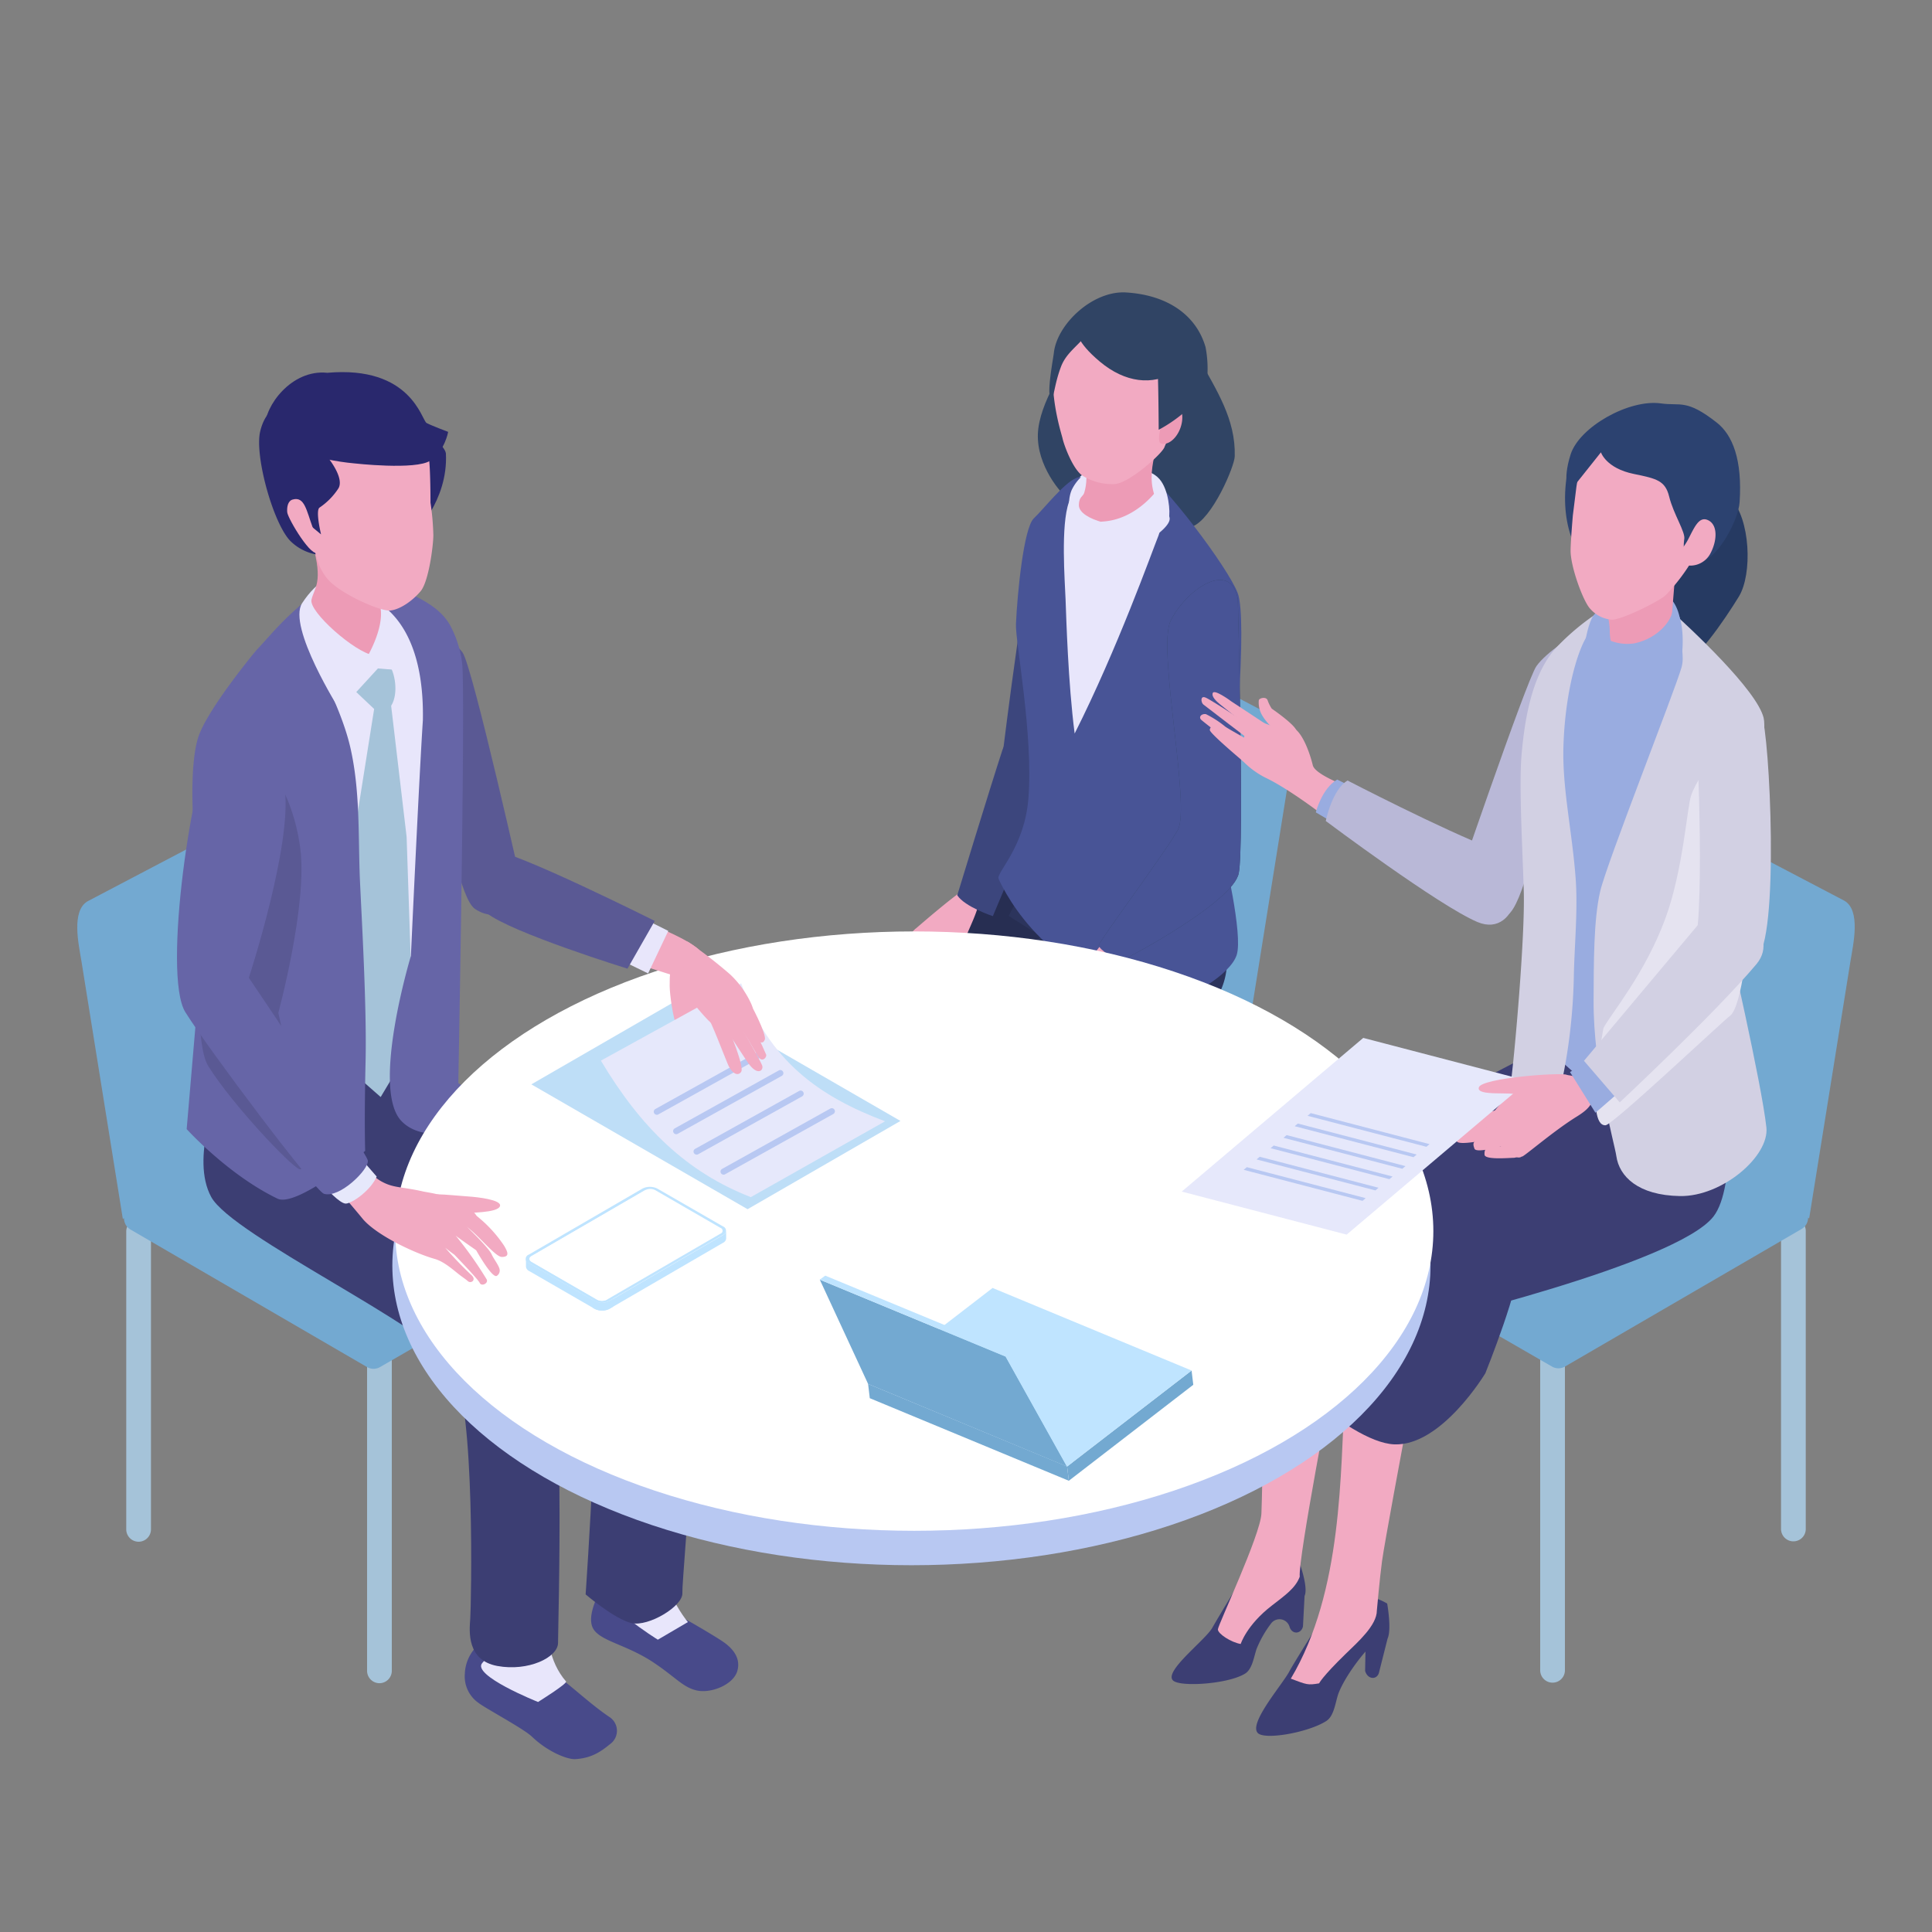
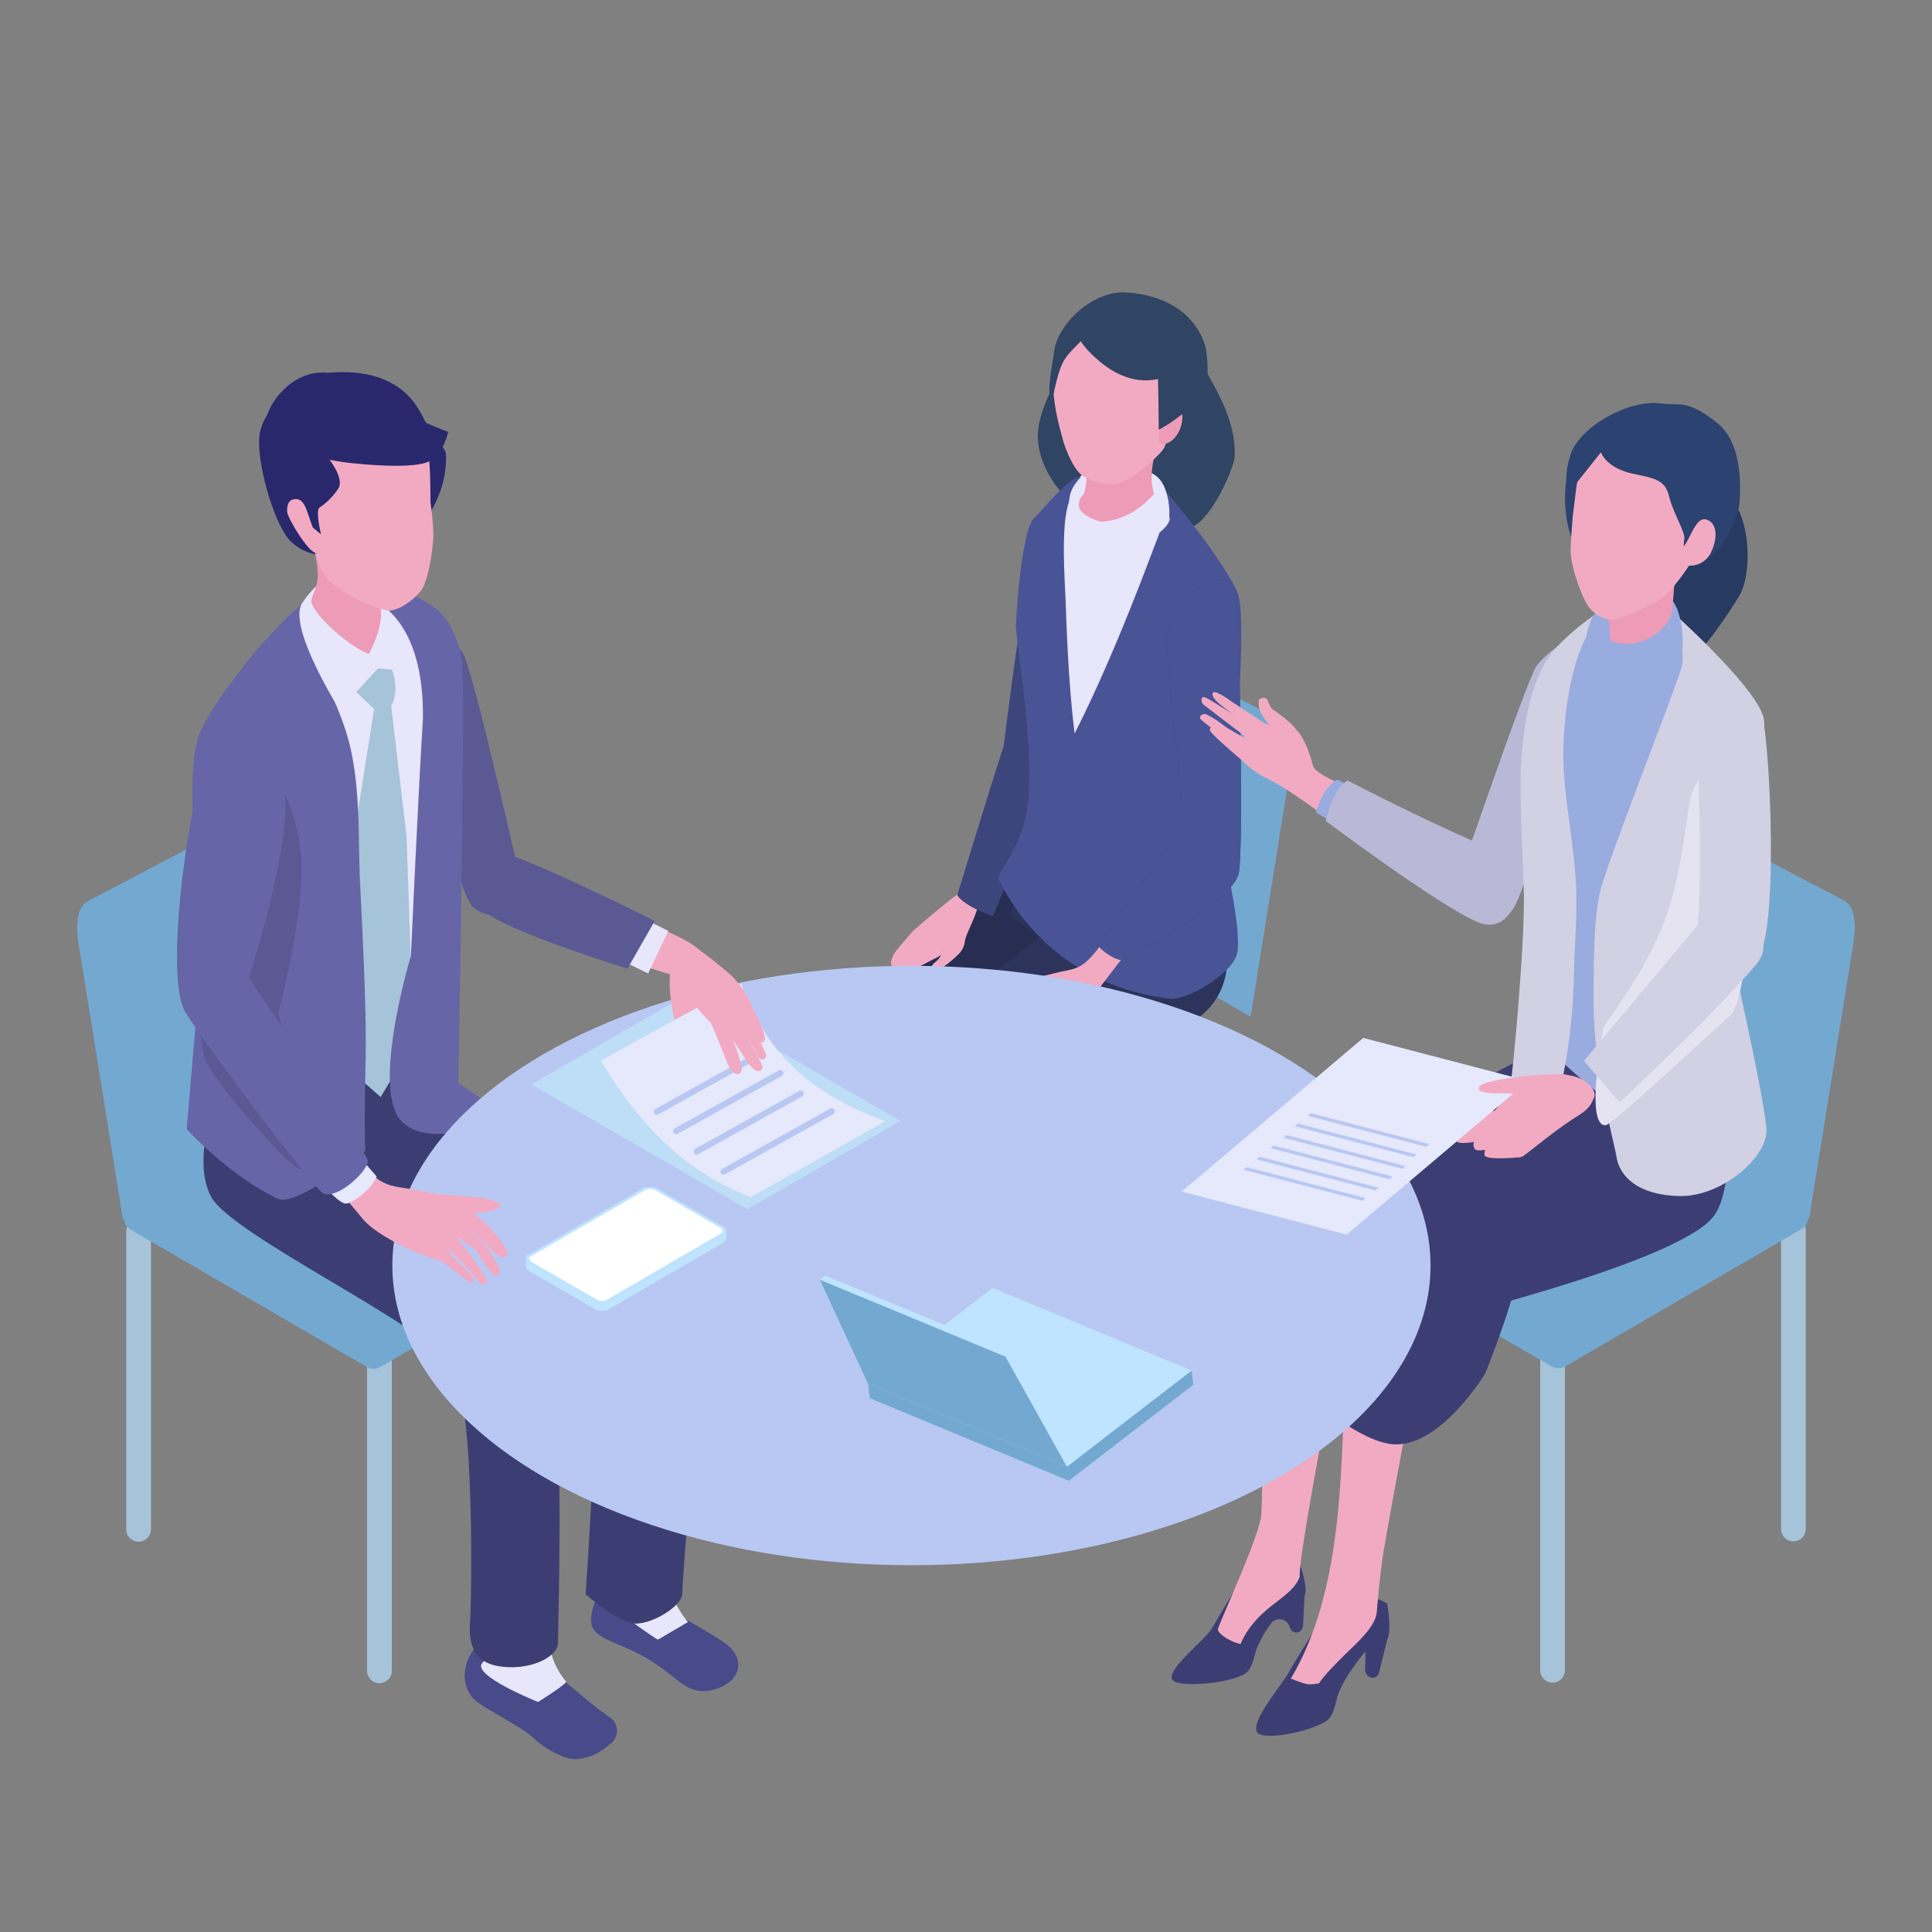
<svg xmlns="http://www.w3.org/2000/svg" viewBox="0 0 500 500">
  <rect x="0" y="0" width="500" height="500" fill="#808080" stroke="none" />
  <defs>
    <style>.cls-1{isolation:isolate;}.cls-2{fill:#e3e8ed;}.cls-3{fill:#73a9d1;}.cls-4{fill:#485496;}.cls-5{fill:#f2aac2;}.cls-6{fill:#272e52;}.cls-7{fill:#2c345c;}.cls-8{fill:#3c467d;}.cls-9{fill:#304464;}.cls-10{fill:#e8e6fb;}.cls-11{fill:#ed9bb6;}.cls-12{fill:#a5c3d9;}.cls-13{fill:#3c3e73;}.cls-14{fill:#263a62;}.cls-15{fill:#b9b8d7;}.cls-16{fill:#99ace0;}.cls-17{fill:#d2d0e3;}.cls-18{fill:#2c4270;}.cls-19{fill:#484a8a;}.cls-20{fill:#5a5994;}.cls-21{fill:#6665a7;}.cls-22{fill:#29286d;}.cls-23{fill:#b8c8f2;}.cls-24{fill:#fff;}.cls-25{fill:#bfe4ff;}.cls-26{fill:#bedef7;}.cls-27{fill:#e6e8fb;}.cls-28{fill:#e5e3f0;mix-blend-mode:multiply;}</style>
  </defs>
  <g class="cls-1">
    <g id="レイヤー_2" data-name="レイヤー 2">
      <ellipse class="cls-2" cx="239.37" cy="350.69" rx="71.59" ry="41.33" />
      <path class="cls-3" d="M323.65,263.12,265,229.27c-2-1.19-4.57-5.79-4.25-7.77l10.34-64.39c.23-1.44,1.25-1.78,2.75-.92l58.24,30.54c4,2.32,2.13,10.48,1.51,14.36Z" />
      <path class="cls-4" d="M209.77,372.94c10-8.45,4.88-1.85,11.24-11.86,3.53-.11,9-.25,9.89,2a32.58,32.58,0,0,1,1.38,5.79c.54,8.52-2,13-2,13a3,3,0,0,1-3.74-.09l-.15-2.42-11.29,8.26a20.88,20.88,0,0,1-8.21,4.2,11,11,0,0,1-9.61-1.74c-1.07-.82-2-1.81-1.93-2.88C195.64,384.27,207.28,376.46,209.77,372.94Z" />
      <path class="cls-5" d="M210.67,379.13c7.67,2.91,19.57-9.62,19.47-15.84-3.52-11.43-.22-25.32-.25-30.85-.1-20.92-12.47-3.46-12.47-3.46s1,6.94.45,27.11C217.46,371.77,202.22,375.92,210.67,379.13Z" />
      <path class="cls-4" d="M221.9,389.56c10-8.45,11.58-8.86,17.95-18.87,3.52-.1,8.19-1.57,10.75,2.87l.46,3.62a34.36,34.36,0,0,1-1.94,14.33,3,3,0,0,1-3.74-.1l-.14-2.42-11.3,8.26a21.51,21.51,0,0,1-13.2,4.9s-6.5-2.31-6.54-5.32C214.13,392.18,220.59,391.14,221.9,389.56Z" />
      <path class="cls-5" d="M229.4,388.59c7.68,2.92,20.7-6.46,19.9-13.1-.73-4.76-2.1-9.12-2.05-12.75.26-23.42.38-25.38.21-29.61s-11.6-2.11-13.2.48,1.52,11.63,1,32.68c-.17,6.59-1,11.17-2.4,14.38C230.92,385.1,226.51,386,229.4,388.59Z" />
      <path class="cls-6" d="M221.79,292.57S234.5,349.25,234,350.92c-1.14,3.69-18.19,5.83-19.43,2.72-.5-1.24-7.46-37.36-9.6-69Z" />
      <path class="cls-7" d="M242.58,292.84s8.82,64.56,7.43,68-18.18,4.27-19.78,1.36-9.45-49.11-11.2-79.85Z" />
      <path class="cls-6" d="M268.27,215.85S210.85,270.46,206.76,278s-1.07,15.53,1.07,19.62,8,5.86,12.85,2.16L275.27,252c5.35-3.67,9.38-6.65,10.83-8.2C292.51,237,268.27,215.85,268.27,215.85Z" />
      <path class="cls-7" d="M314.24,256.91s-10.78.5-16.41-.51c-9.89-1.78-36.77-19.38-36.77-19.38l15.59-29.54s24.5,11.27,31.94,14.54C326.59,229.92,314.24,256.91,314.24,256.91Z" />
      <path class="cls-7" d="M219.72,280.87c3.58-4.33,67.83-51.86,67.83-51.86l27.7-9c2.09-.52,4.33,18.78,2,32a17.84,17.84,0,0,1-10.58,13.34l-65.35,27.84c-7.27,2.17,1.28,15.52-5.09,17.46s-15.42-1.37-17.31-5.93C215.5,296.55,216.14,285.2,219.72,280.87Z" />
      <path class="cls-8" d="M259.48,195.2s6.84-55.9,9.71-59.91,11.22.64,11.52,7.7c.63,15-3.72,51.37-8.06,54.12C266.28,201.16,259.48,195.2,259.48,195.2Z" />
      <path class="cls-5" d="M248.87,239.16c1.09,2.4,1.37,5.15-.38,7.33-.6.74-6.33,6.21-7.43,4.32-.52-.89,1.4-2,1.88-2.66a11.84,11.84,0,0,0,2-5.6C245.33,239.94,246.58,239.59,248.87,239.16Z" />
      <path class="cls-5" d="M244.18,246.2c-.05,1-2.25,1.84-3.18,2.34s-4.65,2.39-4.94,2.88c-.66,1.11-2,2.58-3.3,2.63s.91-3.29,1.58-4,2.34-2.53,3.67-4a16.22,16.22,0,0,1,3.41-2.35,2.12,2.12,0,0,1,2.77,2.35C244,246.08,243.83,246,244.18,246.2Z" />
      <path class="cls-5" d="M249.74,243.35c.3-1.85,4.51-9.3,3.33-10.86-.56-.74-1.76-2.53-2.64-2.64-1.23-.15-13.57,10.59-13.57,10.59a19.42,19.42,0,0,0,1.84,3.72c2,1.93,5.68,2.23,8.1,1.11C248.45,244.5,249.25,244.38,249.74,243.35Z" />
      <path class="cls-5" d="M237.68,242.46c-1.9,1.55-3.43,4.15-4.66,5.86s-2.88,5.13-2.36,5.51,1.7-.5,2.68-1.74,7.87-7.09,7.46-9.17A2,2,0,0,0,237.68,242.46Z" />
      <path class="cls-5" d="M238,241.77c-1.67.33-6,5.64-6,5.64s-2.47,4.63-1.63,5.34,4.19-6.29,5.08-6.92a8.1,8.1,0,0,0,2.62-2.16C238.75,242.53,238.64,241.86,238,241.77Z" />
      <path class="cls-5" d="M233.26,246.63c1-.91,4-2.22,4.31-3.51a5.85,5.85,0,0,0-.6-2.75c-.12-.2-4.81,5.24-5.47,6.31-.5.82-1.49,3-.52,3.27S232.41,247.45,233.26,246.63Z" />
      <path class="cls-8" d="M247.74,231.69c1.92,3,9.21,5.41,9.21,5.41l15.1-35.92s-10-15-12.62-7.1C256,204.59,247.74,231.69,247.74,231.69Z" />
      <path class="cls-9" d="M310.26,92.68c-4.57-8.29-34,1.24-34,1.24s-7.37,10.24-7.66,18.39,5.88,15.49,8.24,17.14c3.47,2.44,15.82,10.29,15.82,10.29s10.71-1.53,15.89-3.46,11-15.71,11-18.21C319.81,108.48,314.82,101,310.26,92.68Z" />
      <path class="cls-10" d="M289.88,120.34c7.33,3.77,18.34,16.64,18.34,16.64l-9,103.81L271,224.32,276,205l-11.23-52.51,9.68-23.08S282.54,116.57,289.88,120.34Z" />
      <path class="cls-4" d="M262.93,161.47c.36-8,2-24.83,4.63-27.33s7.65-9,10.88-10.39-.37,2.18-1.81,6.22c-2.14,6-1.05,20.32-.86,25.17s.64,21.45,2.35,34.7c11.06-21.92,20-47,21.71-51.27,2.11-5.26-5-17.93-5-17.93,6.63,4.55,22.93,26.18,25.49,32.84s-.65,46.35-3.58,67.44c0,0,5,20.94,3.32,26.21S306.93,259,302.79,258.46c-31.3-3.73-42.66-27.34-44.35-31-.73-1.59,6.66-8,7.7-20.72C267.49,190.11,262.72,166,262.93,161.47Z" />
      <path class="cls-10" d="M284.11,120.84a11.56,11.56,0,0,0-6.77,6c-1.73,4.13.37,9.59.37,9.59l6.7-.16.94-1.53C285,133.5,284.46,124,284.11,120.84Z" />
      <path class="cls-10" d="M302.49,134.2c.43-1.63,0-7.45-2.42-10.22-2.93-3.37-8.79-2.43-8.79-2.43l-2.82,6.08,1,1.53C290.73,129.43,299.51,133.12,302.49,134.2Z" />
      <path class="cls-11" d="M279.28,109.47c1,8.1,2.83,13.09,1.32,18.06-.31,1-1.33,1-1.4,3.1s3,3.69,6.09,4.52c5.19,1.4,15.95-2.15,15.95-2.15-6.36-9.17-1.35-15.31-.94-24Z" />
      <path class="cls-5" d="M298.28,78.42c-1.23-.51-11.89-.88-13.22-.45-19.71,6.39-10.51,33.51-10.08,35.46.37,1.75,2.83,8.51,5.48,9.86a14.51,14.51,0,0,0,7.7,2c3.68.16,12.7-7.91,13.22-9.62C302,113.79,317.43,86.32,298.28,78.42Z" />
      <path class="cls-11" d="M300.47,114.78c1.85.55,4.13-1.34,5.09-4.23s.24-5.69-1.61-6.24S298.63,114.22,300.47,114.78Z" />
      <path class="cls-9" d="M312,89.86c-2.29-8-9.44-13.47-20.53-14.17-8.65-.55-17.94,8.19-18.74,15.67-.13,1.27-2,11-.71,11.69.74.4.7-3.16,2.54-8.08,1.28-3.42,3.91-5.08,6.19-7.82,3.48,4.69,6.36,3.19,11.28,3.51s7.09-1,7.09-1,.28,3.16.5,6.86c.19,3.27.25,14.7.25,14.7s12.45-6.26,12.64-14.88A29.72,29.72,0,0,0,312,89.86Z" />
      <path class="cls-9" d="M301,86.14,278.2,83.32c.26,2.38.19,5,6.42,10.25,6.59,5.54,13.72,6.23,19.3,2.73C303.6,93.88,301,86.14,301,86.14Z" />
      <path class="cls-10" d="M300.2,125.83S294.59,134.61,285,135l-.81,1.48h0c1.19,3,6.51,7.34,6.51,7.34s12.44-6.39,12-9.75A45.21,45.21,0,0,0,300.2,125.83Z" />
      <path class="cls-9" d="M269.44,252.75c-1.19.05-4.31.52-5.77.69-1.69.2-6.15.93-5.83,2.07.38,1.39,6.27.93,7.39,1.09,1.36.2,2.78,1.72,4,1.19S271.75,252.64,269.44,252.75Z" />
      <path class="cls-9" d="M257.44,263.09a24.52,24.52,0,0,1,5.88-6.72l2,2.33a5.31,5.31,0,0,0-.76.32c-1.65.83-5.23,6-6.53,6.11C256.37,265.28,256.89,264.16,257.44,263.09Z" />
      <path class="cls-9" d="M259.1,268.68a1.21,1.21,0,0,1-.54-1.39c.25-.88,1-1.87,1.34-2.73.59-1.51,5.57-6.67,5.57-6.67l1.89,2.11c-.47.49-4.59,3.66-4.59,3.66S260,269.2,259.1,268.68Z" />
      <path class="cls-9" d="M261.07,269.24a72.16,72.16,0,0,1,5.28-8.36l.11-.13c-.27,0-1.83-.2-2.26-.68s.54-1.39.54-1.39a5.79,5.79,0,0,1-2.34-.68c-.54-.51.44-1.56.44-1.56,3.2-3.34,8.37-4.1,9.32-4.37,4.25-1.16,5.58-.9,7.82-2.32s4.95-5.24,4.95-5.24l6,2.88s-5.43,7-7.06,9.2c-2.36,3.24-9.47,7.05-13.25,8.33a13,13,0,0,0-4,2.79c-.85.76-1.65,1.35-2,1.68-.58.61-1.66-.1-.83-1a71.38,71.38,0,0,0,4.75-5.49c-.71.64-1.66,1.4-1.66,1.4a71.34,71.34,0,0,0-4.51,5.56C262.06,270.62,260.7,270,261.07,269.24Z" />
      <path class="cls-9" d="M284.36,244.63c-.08,1,4.81,4.36,6.3,3.76s28.48-14.94,29.93-22.42-.25-71-.25-71c-2-10.39-13.55-2.17-17.4,5.73-3.51,7.2,5.27,48,1.88,54.08S284.43,243.58,284.36,244.63Z" />
      <path class="cls-5" d="M269.44,252.75c-1.19.05-4.31.52-5.77.69-1.69.2-6.15.93-5.83,2.07.38,1.39,6.27.93,7.39,1.09,1.36.2,2.78,1.72,4,1.19S271.75,252.64,269.44,252.75Z" />
      <path class="cls-5" d="M257.44,263.09a24.52,24.52,0,0,1,5.88-6.72l2,2.33a5.31,5.31,0,0,0-.76.32c-1.65.83-5.23,6-6.53,6.11C256.37,265.28,256.89,264.16,257.44,263.09Z" />
      <path class="cls-5" d="M259.1,268.68a1.21,1.21,0,0,1-.54-1.39c.25-.88,1-1.87,1.34-2.73.59-1.51,5.57-6.67,5.57-6.67l1.89,2.11c-.47.49-4.59,3.66-4.59,3.66S260,269.2,259.1,268.68Z" />
      <path class="cls-5" d="M261.07,269.24a72.16,72.16,0,0,1,5.28-8.36l.11-.13c-.27,0-1.83-.2-2.26-.68s.54-1.39.54-1.39a5.79,5.79,0,0,1-2.34-.68c-.54-.51.44-1.56.44-1.56,3.2-3.34,8.37-4.1,9.32-4.37,4.25-1.16,5.58-.9,7.82-2.32s4.95-5.24,4.95-5.24l6,2.88s-5.43,7-7.06,9.2c-2.36,3.24-9.47,7.05-13.25,8.33a13,13,0,0,0-4,2.79c-.85.76-1.65,1.35-2,1.68-.58.61-1.66-.1-.83-1a71.38,71.38,0,0,0,4.75-5.49c-.71.64-1.66,1.4-1.66,1.4a71.34,71.34,0,0,0-4.51,5.56C262.06,270.62,260.7,270,261.07,269.24Z" />
      <path class="cls-4" d="M284.36,244.63c-.08,1,4.81,4.36,6.3,3.76s28.48-14.94,29.93-22.42-.25-71-.25-71c-2-10.39-13.55-2.17-17.4,5.73-3.51,7.2,5.27,48,1.88,54.08S284.43,243.58,284.36,244.63Z" />
      <path class="cls-3" d="M468.21,315.33l-63.1-36.43c-2.21-1.27-4.92-6.23-4.58-8.36l11.14-69.3c.25-1.56,1.34-1.93,2.95-1l62.69,32.86c4.33,2.5,2.3,11.29,1.62,15.46Z" />
      <path class="cls-12" d="M401.8,435.47a3.2,3.2,0,0,1-3.2-3.2V351.94a3.2,3.2,0,1,1,6.4,0v80.33A3.2,3.2,0,0,1,401.8,435.47Z" />
      <path class="cls-12" d="M464.13,398.9a3.2,3.2,0,0,1-3.2-3.2V318.58a3.2,3.2,0,0,1,6.4,0V395.7A3.2,3.2,0,0,1,464.13,398.9Z" />
      <path class="cls-3" d="M466.25,318.06,405,353.67a3.35,3.35,0,0,1-3.34,0l-61.71-35.63a3.33,3.33,0,0,1,0-5.76l61.29-35.61a3.33,3.33,0,0,1,3.33,0l61.71,35.63A3.33,3.33,0,0,1,466.25,318.06Z" />
      <path class="cls-13" d="M335.31,403.82a2.69,2.69,0,0,1,1.31,1.54c.62,1.91,1.78,6,1,7.67l-.41,7.87c-.42,2-2.9,2.25-3.51,0h0a2.71,2.71,0,0,0-4.77-.71,28.26,28.26,0,0,0-3.75,6.61c-.69,2.07-1.09,5.17-2.94,6.32-4.36,2.73-17,3.57-18.71,1.74-2.26-2.43,8.45-10.42,10.24-13.63,1.29-2.33,8.19-13.71,10.06-16.8a2.7,2.7,0,0,1,1.33-1.12C329.23,401.77,331.74,402,335.31,403.82Z" />
      <path class="cls-5" d="M345,356.52s-9.08,46.78-8.63,51.53c-1.11,3-3.88,4.87-7.28,7.52-6.47,5-8,9.89-8,9.89-2.45-.4-5.93-2.64-5.9-3.78s11-24.42,11.26-29.95.9-45.61.9-45.61Z" />
      <path class="cls-13" d="M359,415s1.21,6.67.1,9.08l-2.18,8.63c-.41,2.08-2.95,2.08-3.63-.28l.09-5c-3.54,4.09-6.33,8.72-7.14,11.28-.68,2.18-1.06,5.45-3,6.69-4.54,2.93-15.91,5-17.73,3.1-2.41-2.52,6.31-12.47,8.13-15.87,1.54-2.87,11.28-18.25,11.28-18.25A14.91,14.91,0,0,1,359,415Z" />
      <path class="cls-5" d="M363.28,372.75s-5,26.75-5.61,31.26-1.34,12.8-1.34,12.8c0,3.81-4.87,8.1-8.07,11.21-6.17,6-6.87,7.63-6.87,7.63-3,.52-3.18.33-7.33-1.21,13.5-22.7,12.77-53.44,14-73.76Z" />
      <path class="cls-13" d="M427.36,296.94s-35.89,25.89-34.62,30.24-8.33,28.21-8.33,28.21-11.35,18.93-23.59,18.41-35.11-24.21-35.11-24.21,1.53-26.72,8.67-38.32,69.18-42.16,69.18-42.16l26.7,5.82Z" />
      <path class="cls-13" d="M443.43,314.85c-9.65,12.33-76.25,28-76.25,28s-23-3-19.2-10.5,69.82-62.48,69.82-62.48L447,281.71S449.51,307.09,443.43,314.85Z" />
      <path class="cls-14" d="M438.2,129.41c-3.66,2.52-9.93,13.13-8.92,21.06.61,4.75,2.37,22.44,4.79,22.17,4.37-.49,12.34-12.38,15.93-18.22s3-20.22-2.12-25.45S441.86,126.89,438.2,129.41Z" />
      <path class="cls-15" d="M397.63,172.39c2.61-3.71,10-8.22,10-8.22s-10.2,67.74-17.34,72.51-14.92-2.94-14.92-2.94S395,176.11,397.63,172.39Z" />
      <path class="cls-5" d="M335.31,188.66c-1.16-1.83-6.18-5.26-6.18-5.26a10.09,10.09,0,0,1-1.07-2.15c-.34-1.07-2.22-.59-2.28,0a6.47,6.47,0,0,0,1,4.1c1.13,1.9,4,4.7,5.2,4.93S336.47,190.5,335.31,188.66Z" />
      <path class="cls-5" d="M325.42,194.31a17.79,17.79,0,0,1,2.44,1.57,1.78,1.78,0,0,1,.6,2.13,1.94,1.94,0,0,1-2,.72c-.6-.19-2.38-1.07-3-1.21Z" />
      <path class="cls-5" d="M325,191c.57.31,1.71.73,2.24,1.1.76.52,1.44,1.16,1.17,1.88a1.57,1.57,0,0,1-1.76.79,11.26,11.26,0,0,1-2.91-.7Z" />
      <path class="cls-5" d="M311.92,180.5c1.36.46,13.1,8.24,13.77,8.9.74,1.45,1,4-.94,3.07-1-.67-12.73-9.68-13.33-10.15S310.57,180,311.92,180.5Z" />
      <path class="cls-5" d="M312.07,184.81a26,26,0,0,1,4.89,3.13c.72.63,5.68,3.22,6.35,3.89.74,1.45.11,3.58-1.79,2.67-1-.67-9.88-7.5-10.63-8.2S310.87,184.67,312.07,184.81Z" />
      <path class="cls-5" d="M314.62,188a15.87,15.87,0,0,1,3.34,2.51c.54.59,4.94,3.8,5.43,4.41.47,1.27-.25,3-1.74,2.05-.76-.65-8.69-7.31-8.56-8.08S313.65,187.77,314.62,188Z" />
      <path class="cls-5" d="M323.61,185.69c2.44,1,4.71,1.93,5.6,2.17,3.9,1,2.91-1,5.54.5s4.45,7.38,5,9.69,8.11,5.15,8.11,5.15l-5.7,7.57s-8.76-6.73-14.75-9.55a21.94,21.94,0,0,1-7-5.65Z" />
      <path class="cls-5" d="M313.86,179.34c.4-1,4.22,1.73,4.88,2.23.24.18,4.62,3,8.57,5.65,0,0-1.57,2.68-2.28,2.32s-9-7-9.37-7.33C314.89,181.56,313.47,180.32,313.86,179.34Z" />
      <path class="cls-16" d="M346.07,201.75c-4,2.31-5.54,8.49-5.54,8.49l4.8,2.83,5-9.2Z" />
      <path class="cls-15" d="M348.75,202c-4,2.31-5.64,10.47-5.64,10.47s29.36,22,39.28,26.16c10.81,4.51,14.24-15,4.15-18.81C373.1,214.63,348.75,202,348.75,202Z" />
      <path class="cls-16" d="M451.68,190.74c-1.86-7.82-9.49-22.26-16.23-28.34l-16.3-5s-13.88,6.5-19.62,15.23-3.8,34-2.68,43-.33,51.69-.33,51.69,24.67,25.63,36.21,25.82c11.94.2,12.78-32.46,13.24-54.05C446.41,218.49,452.59,194.56,451.68,190.74Z" />
      <path class="cls-17" d="M418.16,155.81a61.16,61.16,0,0,0-15.48,11.87c-6.51,7.25-8.14,19.33-8.88,27.4s.21,24,.55,35.51c.35,11.86-2.35,41.9-3.26,48.94s7.32,14.77,10.06,11c.68-.95,5.76-16.26,6.16-38,.14-7.65,1.07-17,.47-25.15-.91-12.26-3.48-23.35-3.17-34.09.49-16.69,5-29.69,8.13-30.67C417,161.3,418.16,155.81,418.16,155.81Z" />
      <path class="cls-17" d="M456.43,185.8c-1.71-7.15-18.71-23-24.85-28.54,0,0,5.2,9.84,3.6,15.46-1.78,6.22-19.33,50.57-21.05,57.94s-1.66,18.64-1.71,28.22c-.1,18,5.41,36.95,5.89,40.33.74,5.21,5.58,10.15,16.47,10.33s23.17-10.3,22.36-17.78c-1.25-11.45-10-49.41-10-49.41S458.13,192.94,456.43,185.8Z" />
      <path class="cls-16" d="M413.27,158.52c-2.74,1-3.85,13.59-3.85,13.59l11.91,4S430,163.9,429,160.2C428.27,157.62,416,157.51,413.27,158.52Z" />
      <path class="cls-16" d="M430.89,153.66c-6.1-3.9-9.9.48-9.9.48.86,0,13.72,14.65,13.72,14.65S437,157.55,430.89,153.66Z" />
      <path class="cls-18" d="M405.84,121.14c1.11-5.44,31.57-6.23,31.57-6.23s.31,29.41-1.68,31.17c-4.19,3.68-16.87,5.47-23.79.38C408.26,144.72,403,135.21,405.84,121.14Z" />
      <path class="cls-11" d="M415.49,154.38c.05,2.94,1.17,6.57,1.11,9.07a14,14,0,0,0,.56,3.63c6.08.66,10.79.66,15.33-5.42l.87-10.87S415.47,153,415.49,154.38Z" />
      <path class="cls-5" d="M417.06,160.37a8.22,8.22,0,0,1-5.46-2.76c-1.74-1.67-5.09-10.67-5.13-15,0-2.47.58-9.2.58-9.2s.59-4.71.84-6.75c2-16.9,18.11-20.83,31.54-13.08,17.09,9.85,5.12,20-1.93,32.19a50.81,50.81,0,0,1-6.38,8.22C429.13,155.83,419.13,160.63,417.06,160.37Z" />
      <path class="cls-18" d="M444.34,109.4c-7.92-6.23-9.41-4.27-14.5-5-8.25-1.15-21.1,6.08-23.37,13.22s-.3,9.68-.3,9.68l8.15-10.24s1.31,4.13,8.53,5.6c5.9,1.2,8.12,1.73,9.13,5.86,1.12,4.57,4.3,9.25,3.9,11.05,0,0-1.31,7.47,4.56,5.78,4.32-1.24,9.46-10.72,9.77-15.39C450.94,119,448.4,112.6,444.34,109.4Z" />
      <path class="cls-5" d="M436.86,139.65c-1.65,3.16-4.39,4.89-1.94,6.17a5.9,5.9,0,0,0,7.79-2.7c1.65-3.16,1.9-7.16-.55-8.44S438.51,136.5,436.86,139.65Z" />
      <path class="cls-16" d="M432.87,157.37c.25,2.59-3.35,7.73-9.86,9.12a12,12,0,0,1-6.24-.68l-1,2.28,13.07,16s4.18-7.49,5.59-10.69S436.28,158.67,432.87,157.37Z" />
      <path class="cls-19" d="M175.79,418.19a14,14,0,0,1-6.08-6.11c-.62-1.41.33-5.17-6.29-4.78s-7.8,3.2-8.28,4.53-3.57,7-1.41,10,8.66,3.93,15.41,8.43c5.76,3.84,7.61,6.44,11.22,7.24s9.45-1.45,10.47-5.1-1.71-6.15-3.73-7.54S177.81,419.19,175.79,418.19Z" />
      <path class="cls-10" d="M173.05,397.65l-14.15-1.14c-1,3.7,1.89,8.12-1.84,14.24-2.41,4,13.19,13.6,13.19,13.6l7.78-4.56S168.28,408.35,173.05,397.65Z" />
      <path class="cls-19" d="M157.93,451.34a4.24,4.24,0,0,0-.1-6.91c-6-4-12.27-10.42-17-13-2.82-1.55-10-9.05-13.84-7.71a10.56,10.56,0,0,0-6.69,9.42,8.38,8.38,0,0,0,3.51,7.55c1.89,1.47,11.7,6.68,13.87,8.77,4.06,3.9,9.18,5.94,11.23,5.8C153.19,455,155.6,453.24,157.93,451.34Z" />
      <path class="cls-10" d="M143.54,407.05l-15.61-.91s2.51,18.48-3.06,24.17c-3.12,3.19,14.38,10.16,14.38,10.16s7.68-4.79,7.24-5.31C137.57,424.84,143.54,407.05,143.54,407.05Z" />
      <path class="cls-3" d="M31.79,315.46,94.89,279c2.21-1.27,4.92-6.23,4.58-8.36l-11.14-69.3c-.25-1.56-1.34-1.92-3-1L22.69,233.24c-4.33,2.5-2.3,11.29-1.62,15.47Z" />
      <path class="cls-12" d="M98.2,435.61a3.21,3.21,0,0,0,3.2-3.21V352.07a3.2,3.2,0,0,0-6.4,0V432.4A3.21,3.21,0,0,0,98.2,435.61Z" />
      <path class="cls-12" d="M35.87,399a3.21,3.21,0,0,0,3.2-3.21V318.71a3.2,3.2,0,0,0-6.4,0v77.12A3.21,3.21,0,0,0,35.87,399Z" />
      <path class="cls-3" d="M33.75,318.19,95,353.8a3.35,3.35,0,0,0,3.34,0l61.71-35.63a3.33,3.33,0,0,0,0-5.76L98.8,276.81a3.33,3.33,0,0,0-3.33,0L33.76,312.43A3.33,3.33,0,0,0,33.75,318.19Z" />
      <path class="cls-13" d="M178.6,327.63c4.51,11.79-2.22,81.21-2,84.62s-8.77,8.8-13.14,7.81-11.9-7.43-11.9-7.43,4.54-65.24,1.76-73.56-80-49.82-80-49.82l31.05-24.69L117.11,283S174.09,315.85,178.6,327.63Z" />
      <path class="cls-13" d="M144.42,425.15c0,3.81-7.75,7.48-15.72,6s-7.24-9.05-7-12.19,1.4-55.23-4.55-65.33-57-33.84-62.48-43.84,1.95-27.28,1.95-27.28c.54-1.66,36.26-21.87,36.26-21.87l2.73,37.62s39.18,33.47,45.1,42.52S144.39,421.34,144.42,425.15Z" />
      <path class="cls-20" d="M119.72,168.88c-2.63-3.73-12.51-9.28-12.51-9.28s8.53,70.83,15.7,75.62S135.63,232,135.63,232,122.35,172.62,119.72,168.88Z" />
      <path class="cls-10" d="M87.64,153.68c-7.17,4.49-17.45,18.86-17.45,18.86l12.5,110.69,31.66-13.31s4.27-77.41,3.11-86.09-5.74-20.27-12.72-23.53S94.81,149.19,87.64,153.68Z" />
      <path class="cls-12" d="M105.23,216.56l-4-33.89c2.08-3.34.82-9-.51-10.52-1.16-1.31-5.69-5.76-5.69-5.76l-4.32,11.3,6.12,5.79-5.41,34.05-3.16,57.38,10.26,9,8.5-14.21Z" />
      <path class="cls-21" d="M93,153.91s7.69-2.95,13.32-.2c4.24,2.07,7.91,4.2,10.14,8.06a27.61,27.61,0,0,1,3.15,10c.89,8.18-1,108.54-1,108.54l12.43,8.31s-19.25,9.82-27.17,1.48,2.47-42.7,2.47-42.7,2.14-46.44,3.1-61C110,156.17,93,153.91,93,153.91Z" />
      <path class="cls-21" d="M51.22,191.07c2.16-7.22,15-22.65,15-22.65,3.61-3.81,6.53-7.68,12.94-12.95a25.33,25.33,0,0,0,.38,10.78c.73,2.85,8.27,15.4,11,26.66,2.78,11.63,2.11,23.84,2.62,35.08.42,9.29,1.78,32.49,1.45,46.78-.37,16-.1,23.07-.1,23.07S76.8,312.6,71.82,310.21c-12.79-6.16-23.51-18-23.51-18l2.29-26.81s1.73-29.63-.15-47.23C49.81,212.19,49.07,198.28,51.22,191.07Z" />
      <path class="cls-10" d="M96.74,154.42c2.66,1,1.32,18.29,1.32,18.29L87.93,183.77s-13.65-21.6-9.74-27.67S87,148.32,87,148.32,95,153.75,96.74,154.42Z" />
      <path class="cls-11" d="M98.13,155.15c1,3.18,1.68,3,2.35,6.77.6,3.44.9,8.41-3.87,7.65s-16.7-11.23-16-14.36,3.14-4.37.24-14.47c-2-7.17-.68-9.11-.68-9.11s11.25,3.86,19.47,12.11C101.72,145.83,96.77,150.87,98.13,155.15Z" />
      <path class="cls-10" d="M104.8,173.57l-9.46-.79c-.11-1.69-1-1.61,0-3.32,2.38-4.43,4.37-10.31,2.57-13.89a25.79,25.79,0,0,1,4.24,4.39C103.77,162.29,104.8,173.57,104.8,173.57Z" />
      <path class="cls-22" d="M88.5,101.92c4.84-.55,12.25,3,15.78,5.25,5.5,3.51,11,8.29,11.12,10.21.63,12.24-8.31,20.88-8.31,20.88S81.9,102.67,88.5,101.92Z" />
      <path class="cls-22" d="M85.42,106.7l-6.71,30.12c-1,.39,6.71,6.79,6.71,6.79A12.68,12.68,0,0,1,75.14,140c-4.44-4.55-9.29-22.05-7.81-28.32C70.45,98.46,85.42,106.7,85.42,106.7Z" />
      <path class="cls-5" d="M101.07,158c2.56-.32,5.69-2.51,7.79-5s3.29-11.85,3.29-14.51a65.64,65.64,0,0,0-.74-8.39s0-9-.41-11.45c-2.81-16.41-13.11-23.28-30.51-16.88-15.11,5.55-7,23.84.36,39,1,2.13,1,6,4.36,9.54S98.51,158.31,101.07,158Z" />
      <path class="cls-22" d="M84.75,118.27s4.46,5.34,2.84,8.11a17.4,17.4,0,0,1-4.92,5c-1.06.89.42,6.92.42,6.92s-5.45-4.55-6.87-5.46c-3.65-2.36-8.41-23-6.56-24.07C73.57,114.33,76.35,116.68,84.75,118.27Z" />
      <path class="cls-22" d="M84.69,96.48c21.78-1.93,24.43,12.32,25.72,13s5.57,2.29,5.57,2.29-.83,4.89-4.6,7.43-19.82.71-19.82.71c-8.44-.76-22.68-4.36-22.92-9.5S75.37,95.51,84.69,96.48Z" />
      <path class="cls-5" d="M75.78,129.27c-1.32.35-1.55,2-1.45,3.29.14,1.62,6.63,12.53,8.08,10.25s-1.11-5.29-1.46-6.23C79.3,132.08,78.83,128.44,75.78,129.27Z" />
      <ellipse class="cls-23" cx="235.88" cy="327.52" rx="134.34" ry="77.56" />
-       <ellipse class="cls-24" cx="236.61" cy="318.61" rx="134.34" ry="77.56" />
      <path class="cls-25" d="M187.93,318.53v2a1.36,1.36,0,0,1-.8,1.1l-28.44,16.53-.95.56a4.3,4.3,0,0,1-3.86,0l-.44-.26-16.51-9.53a1.37,1.37,0,0,1-.81-1.13v-2a1.37,1.37,0,0,0,.81,1.12l16.51,9.53.44.26a4.3,4.3,0,0,0,3.86,0l.95-.56,28.44-16.52A1.39,1.39,0,0,0,187.93,318.53Z" />
      <path class="cls-25" d="M158.69,336.16v2l-.95.56a4.3,4.3,0,0,1-3.86,0l-.44-.26v-2l.44.26a4.3,4.3,0,0,0,3.86,0Z" />
      <path class="cls-25" d="M187.12,317.4l-17-9.79a4.3,4.3,0,0,0-3.86,0l-29.4,17.08a1.18,1.18,0,0,0,0,2.24l16.95,9.79a3.64,3.64,0,0,0,1,.37,4.27,4.27,0,0,0,2.84-.37l.82-.48,28.57-16.6A1.18,1.18,0,0,0,187.12,317.4Z" />
      <path class="cls-24" d="M186.47,317.78a.78.78,0,0,1,0,1.48l-29.39,17.08a2.82,2.82,0,0,1-2.56,0l-16.95-9.79c-.71-.41-.72-1.07,0-1.48L167,308a2.82,2.82,0,0,1,2.56,0Z" />
      <path class="cls-24" d="M157.09,336.34a2.82,2.82,0,0,1-2.56,0l-16.95-9.79c-.71-.41-.72-1.07,0-1.48L167,308C167.66,307.58,157.09,336.34,157.09,336.34Z" />
      <polygon class="cls-26" points="233.04 290.1 193.47 312.94 137.51 280.63 177.08 257.79 233.04 290.1" />
      <path class="cls-5" d="M173.31,255.16c0,2.21.94,8.85,1.86,10.4s.49,3,1.3,4.74c1.44.58,2.85-2.08,2.4-3.95s4.61-6.7,4.26-9.51c-.57-4.52-7-6.29-8.25-6.34C173.32,250.43,173.31,252,173.31,255.16Z" />
      <path class="cls-27" d="M229.06,290.19l-34.75,19.63c-16.62-6.47-28.47-18-38.8-35.33l36.31-20C198.9,274.67,212.2,283.84,229.06,290.19Z" />
      <path class="cls-23" d="M187.27,304a.79.79,0,0,1-.7-.41.8.8,0,0,1,.31-1.08l28-15.61a.8.8,0,0,1,.78,1.4l-28,15.6A.81.81,0,0,1,187.27,304Z" />
      <path class="cls-23" d="M180.3,298.81a.79.79,0,0,1-.39-1.49l26.94-15a.8.8,0,0,1,.77,1.4l-26.94,15A.75.75,0,0,1,180.3,298.81Z" />
      <path class="cls-23" d="M175,293.53a.78.78,0,0,1-.69-.41.8.8,0,0,1,.3-1.09l26.94-15a.8.8,0,1,1,.78,1.4l-26.94,15A.76.76,0,0,1,175,293.53Z" />
      <path class="cls-23" d="M170,288.51a.8.8,0,0,1-.39-1.5l26.94-15a.8.8,0,1,1,.78,1.39l-26.94,15A.78.78,0,0,1,170,288.51Z" />
      <path class="cls-5" d="M178.29,243.9c-2.71-1.57-3,2.43-4,4.42s0,3.76.78,5.4,8.62,11.47,9.5,11.3c2.69-.53,12.94,1.35,9.76-5.42a24.1,24.1,0,0,0-5.46-7.5A122.91,122.91,0,0,0,178.29,243.9Z" />
      <path class="cls-5" d="M163,237.06l-6.33,9.83,18,5.69,6.32-6.7C177.68,242.44,163,237.06,163,237.06Z" />
      <polygon class="cls-10" points="164.28 236.59 158.75 247.55 167.73 251.92 172.95 240.92 164.28 236.59" />
      <path class="cls-5" d="M196.59,273.91c-.56-.51-2.33-4-4.18-6.78-1.43-2.13-3-3.65-3.32-4.13-.59-1-1.3-2.08-1.8-3.1-.24-2.14,2.09-3,4-1.46.89,1.09,6.83,14,7,14.52S197.57,274.8,196.59,273.91Z" />
      <path class="cls-5" d="M195.54,268.85c-1-.9-6.85-9.81-7.51-10.91s-1.29-2.08-1.8-3.1c-.23-2.14,5,1.66,6.82,3.19,1.26,1.44,5.37,9.69,4.89,11S196.52,269.74,195.54,268.85Z" />
      <path class="cls-5" d="M193.66,275.15c-.89-1.26-4.93-7.46-5.58-8.56s-1.3-2.07-1.81-3.1c-.23-2.14,1.14-3.36,3-1.83.89,1.08,7.42,12.66,7.95,14S196.09,278.59,193.66,275.15Z" />
      <path class="cls-5" d="M188.23,275.09c-1.16-2.74-3.83-10-5.46-12.73-.24-3.39,2.14-3.08,4.58,1.64,1.71,2.9,5.18,12,4.51,13.29S189.39,278.12,188.23,275.09Z" />
      <path class="cls-20" d="M127.9,220.25c-5.17.13-8.29,10.91-2,16s36.49,14.44,36.49,14.44l7.06-12.36S133.08,220.12,127.9,220.25Z" />
      <polygon class="cls-3" points="276.61 383.22 308.82 358.38 308.38 354.69 276.17 379.52 276.61 383.22" />
      <polygon class="cls-25" points="276.17 379.52 308.38 354.69 256.88 333.32 224.66 358.15 276.17 379.52" />
      <polygon class="cls-3" points="224.66 358.15 225.1 361.85 276.61 383.22 276.17 379.52 224.66 358.15" />
      <polygon class="cls-3" points="224.66 358.15 276.12 379.53 260.25 351.08 212.16 331.17 224.66 358.15" />
      <polygon class="cls-25" points="213.57 330.13 212.16 331.17 260.25 351.08 261.66 350.04 213.57 330.13" />
      <polygon class="cls-25" points="277.53 378.49 276.12 379.53 260.25 351.08 261.66 350.04 277.53 378.49" />
      <path class="cls-5" d="M113.32,309.09c1.64,0,5.94.43,7.94.56,2.34.15,8.5.85,8.15,2.43-.44,1.93-8.53,1.69-10.06,2-1.84.37-3.68,2.53-5.35,1.89S110.15,309.1,113.32,309.09Z" />
      <path class="cls-5" d="M130.48,322.42a33.8,33.8,0,0,0-8.52-8.79L119.38,317a5.82,5.82,0,0,1,1.06.38c2.32,1,7.58,7.84,9.37,7.91C132.1,325.34,131.3,323.84,130.48,322.42Z" />
      <path class="cls-5" d="M128.59,330.18a1.63,1.63,0,0,0,.64-1.93c-.41-1.2-1.5-2.49-2-3.65-.91-2-8.09-8.74-8.09-8.74l-2.44,3c.68.64,6.53,4.7,6.53,4.7S127.39,331,128.59,330.18Z" />
      <path class="cls-5" d="M125.94,331.09A98.54,98.54,0,0,0,118.11,320l-.15-.17c.37-.06,2.49-.41,3-1.08s-.83-1.88-.83-1.88,2.46-.36,3.16-1.09-.71-2.1-.71-2.1c-4.61-4.35-11.75-5-13.07-5.33-5.9-1.31-7.7-.86-10.87-2.64s-7.15-6.84-7.15-6.84l-8,4.35s7.92,9.19,10.29,12.11c3.47,4.26,13.47,9,18.74,10.48,2.09.6,4.05,2.22,5.7,3.55,1.22,1,2.36,1.73,2.82,2.16.84.79,2.27-.25,1.07-1.43a95.14,95.14,0,0,1-6.89-7.18c1,.82,2.37,1.81,2.37,1.81s6.09,6.27,6.56,7.29S126.49,332.11,125.94,331.09Z" />
      <path class="cls-27" d="M94,300.49l3.48,4c-1.52,3.63-6.46,7-8,7s-5.13-4-5.13-4Z" />
      <path class="cls-20" d="M77.69,219.37c2,14.57-5.66,42.75-5.66,42.75s9.54,41.76,5.52,40.49c-2.28-.72-17.63-17-23.67-26.75s.74-70.91,8.85-78C68,193.17,75.71,204.79,77.69,219.37Z" />
      <path class="cls-21" d="M73.68,204.05c2,14.57-9.28,49-9.28,49s30.5,45.06,30.8,47.32-7.35,9.85-11.37,8.58c-2.28-.72-29.82-37.31-35.86-47s1.86-63.13,7.82-72.12S71.7,189.48,73.68,204.05Z" />
      <path class="cls-28" d="M453.44,189.56c-2.1-4.35-13.69,9.9-15.81,16.4-1,3-2.08,19.4-6.64,31.75-5.23,14.21-14,24.59-16,28.3,0,0-5,25.46.53,25.21,1.84-.09,30.6-27.18,32.14-28.27C453.87,258.57,455.54,193.91,453.44,189.56Z" />
      <path class="cls-17" d="M455.91,185.15c-2.1-4.35-16.79,5.23-16.79,5.23s2.46,49.53-1.16,56.47c0,0,10.33,5.68,16.51,1.3S458,189.49,455.91,185.15Z" />
      <path class="cls-5" d="M373.17,291.37c.76,0,11.89-4,17.5-4.71,0,0,.2,3.69-.45,3.85-2.35.61-16.2,3.87-17.66,3C371.82,293.13,371.58,291.39,373.17,291.37Z" />
      <path class="cls-5" d="M377,295.32c-.19-.56-.4-1.53.33-2,1-.65,8.13-1.82,9.21-2a76.29,76.29,0,0,0,7.43-1.94l1.58,4.35c-.89.08-10.48,1.16-10.48,1.16S377.42,296.61,377,295.32Z" />
      <path class="cls-5" d="M381.59,297.26c-.19-.55-.56-1.44.18-1.92,1-.65,2.94-.81,4-1.37a39.21,39.21,0,0,1,4.61-1.21c3.42-.65,3.09,2.55.64,3.24S382,298.56,381.59,297.26Z" />
      <path class="cls-5" d="M384.2,298.85c-.05-.59,0-1.59.8-1.87,1.14-.4,3.05-.09,4.23-.38a41.57,41.57,0,0,1,4.76-.08c3.48.18-.87,3.1-2.23,3.12S384.33,300.21,384.2,298.85Z" />
      <path class="cls-5" d="M390.59,297.11c0-.07-1.33.31-2-.2s-.62-2.27-.62-2.27a12.05,12.05,0,0,1-2.6-1c-.81-.53-.78-2.26-.41-3.29s5-8.71,14.37-11.46,14.1,2.88,13.26,5-1.46,3.18-4.52,5.08c-6.4,3.95-14.67,11.27-14.22,10.28-.38.49-1.41.36-2.23-.09S390.19,297.9,390.59,297.11Z" />
-       <polygon class="cls-16" points="416.3 271.48 406.31 277.44 412.9 287.98 422.56 279.58 416.3 271.48" />
      <path class="cls-17" d="M440.22,238.43l-30.29,36.11,9.25,10.75s24.7-23.06,35.36-35.74C461.42,241.38,447.48,230.53,440.22,238.43Z" />
      <polygon class="cls-27" points="395.49 279.75 352.81 268.61 305.83 308.38 348.51 319.52 395.49 279.75" />
      <polygon class="cls-23" points="353.44 310.08 322.68 302.06 321.86 302.75 352.62 310.78 353.44 310.08" />
      <polygon class="cls-23" points="356.77 307.39 326.01 299.37 325.2 300.06 355.95 308.08 356.77 307.39" />
      <polygon class="cls-23" points="360.4 304.48 329.64 296.46 328.83 297.15 359.58 305.17 360.4 304.48" />
      <polygon class="cls-23" points="363.74 301.79 332.98 293.76 332.16 294.46 362.92 302.48 363.74 301.79" />
      <polygon class="cls-23" points="366.63 298.79 335.87 290.77 335.06 291.46 365.81 299.48 366.63 298.79" />
      <polygon class="cls-23" points="369.96 296.1 339.21 288.07 338.39 288.77 369.15 296.79 369.96 296.1" />
      <path class="cls-5" d="M405.53,278.18c-1.39-.71-22,.77-22.8,3.22s8.85,1,10,2c1.42,1.12-1,3.55.68,3.73S408.23,279.57,405.53,278.18Z" />
    </g>
  </g>
</svg>